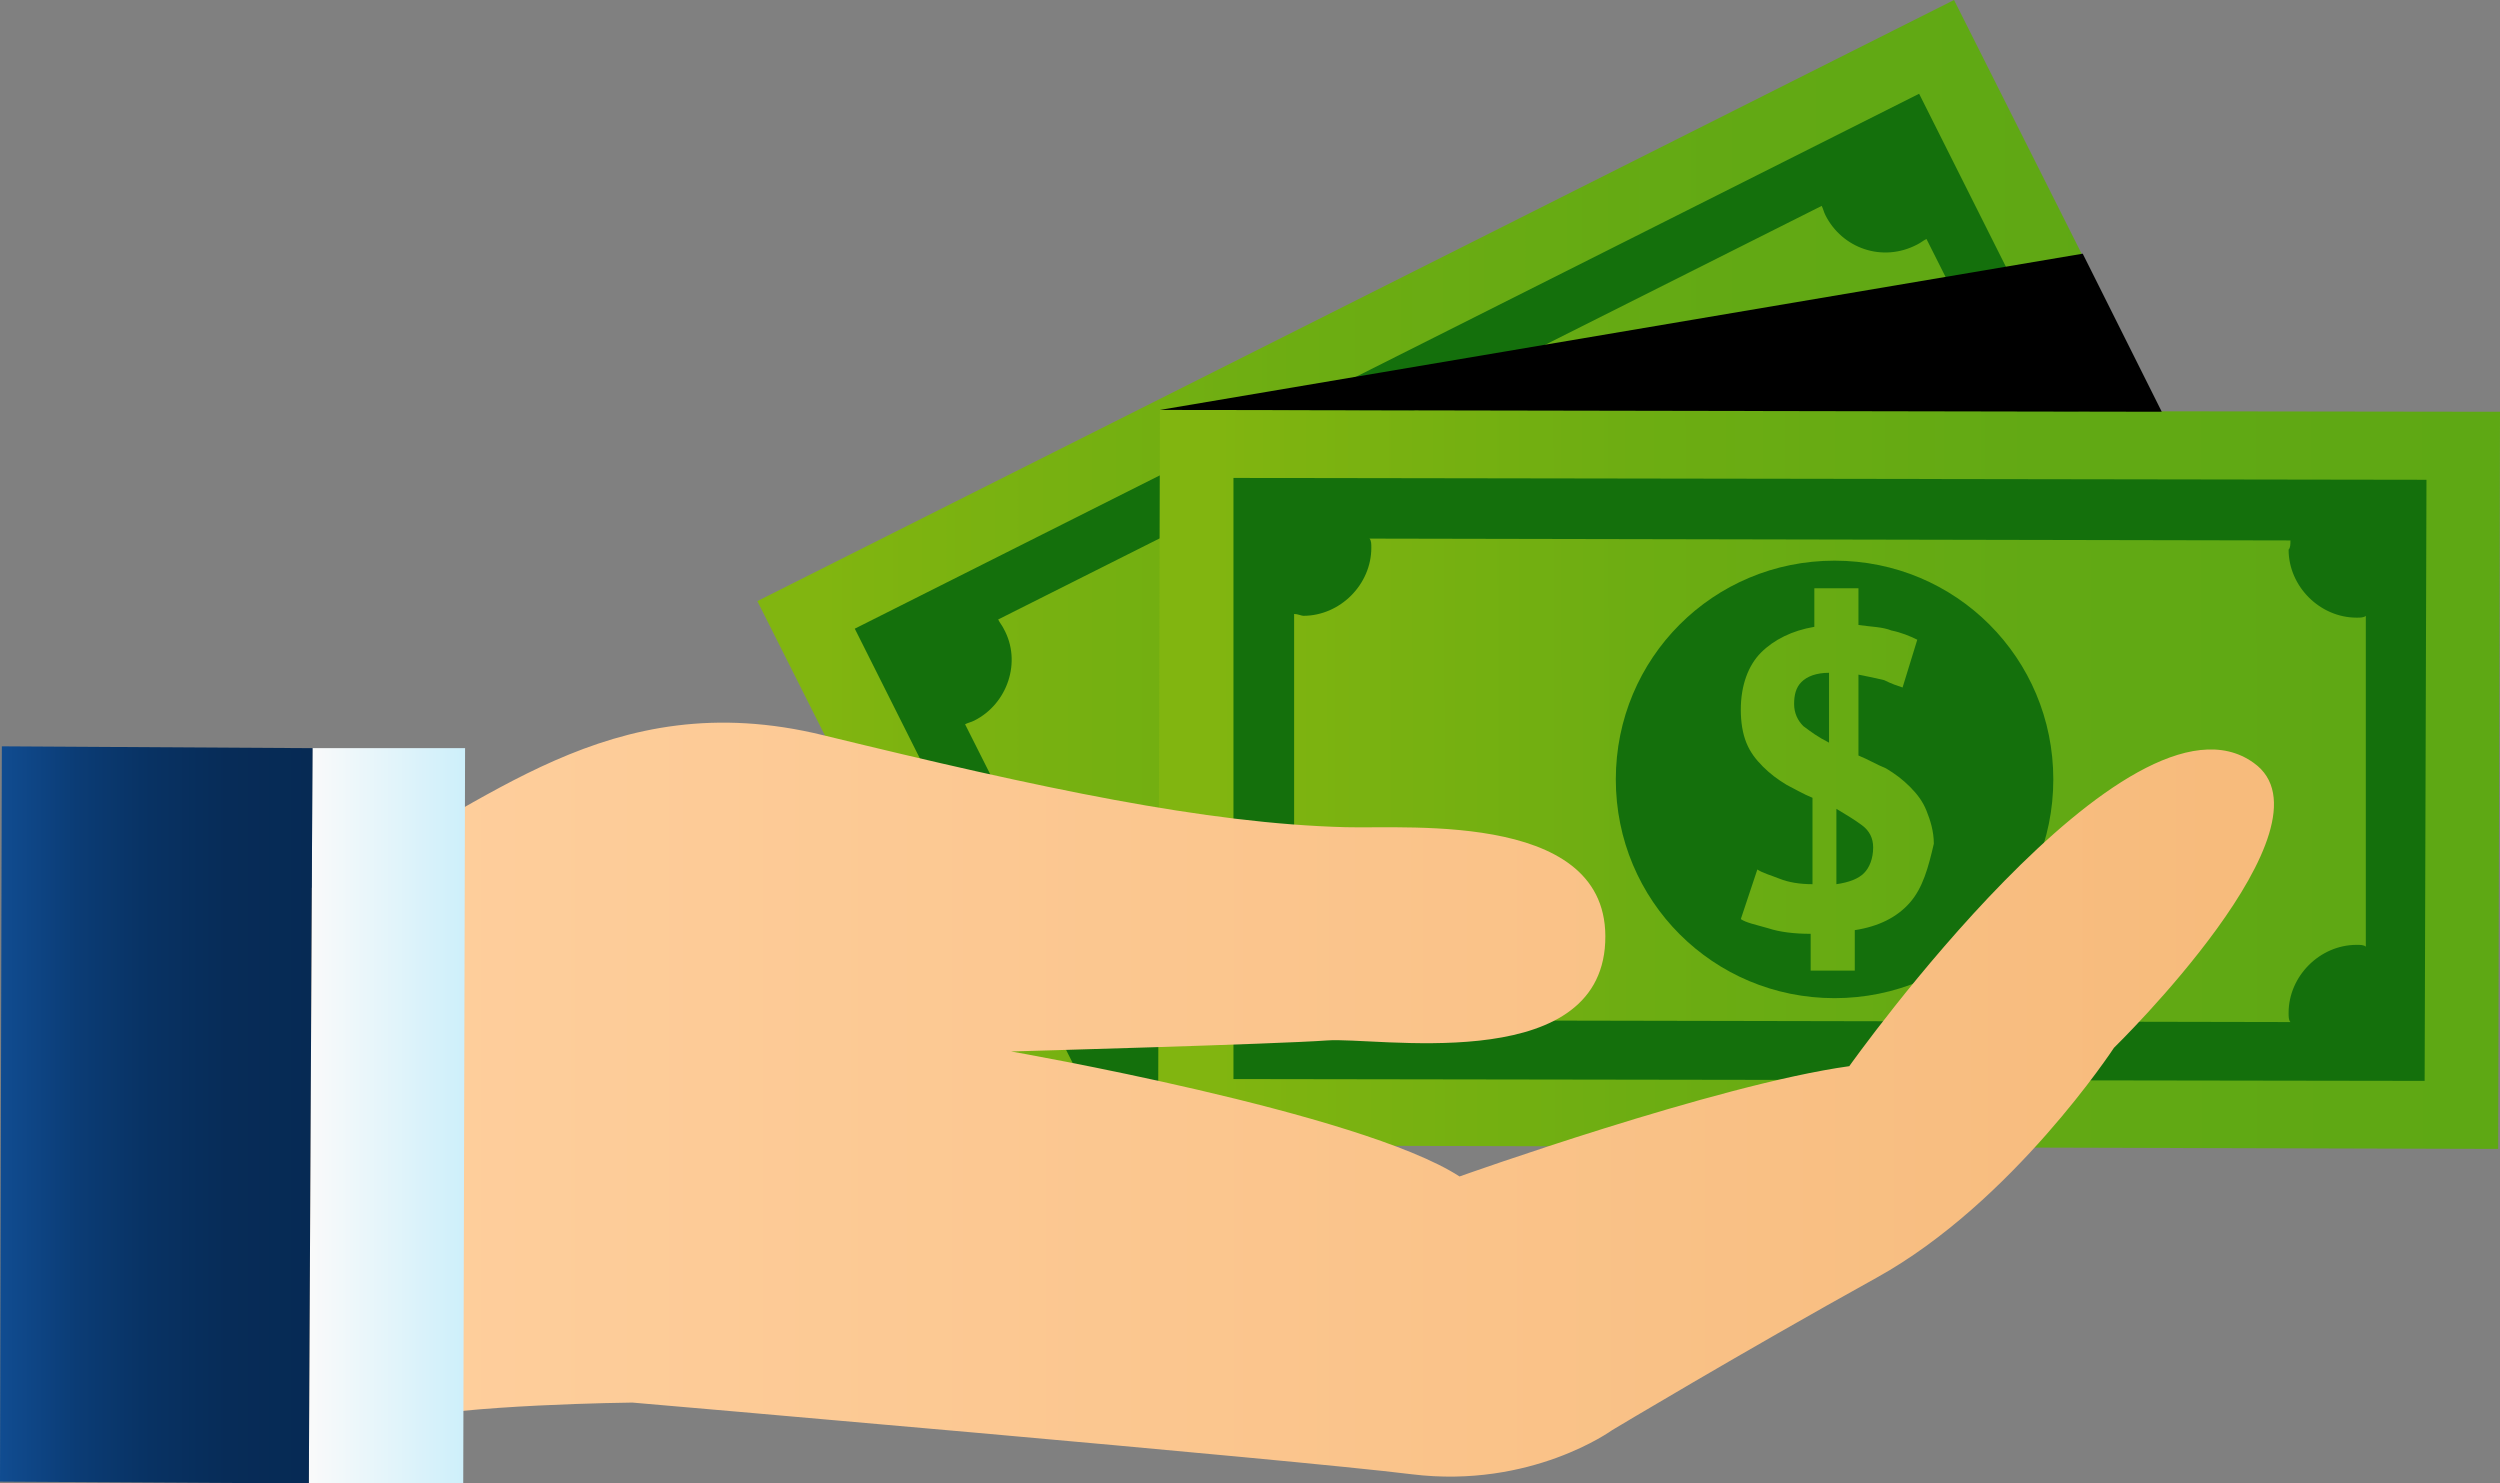
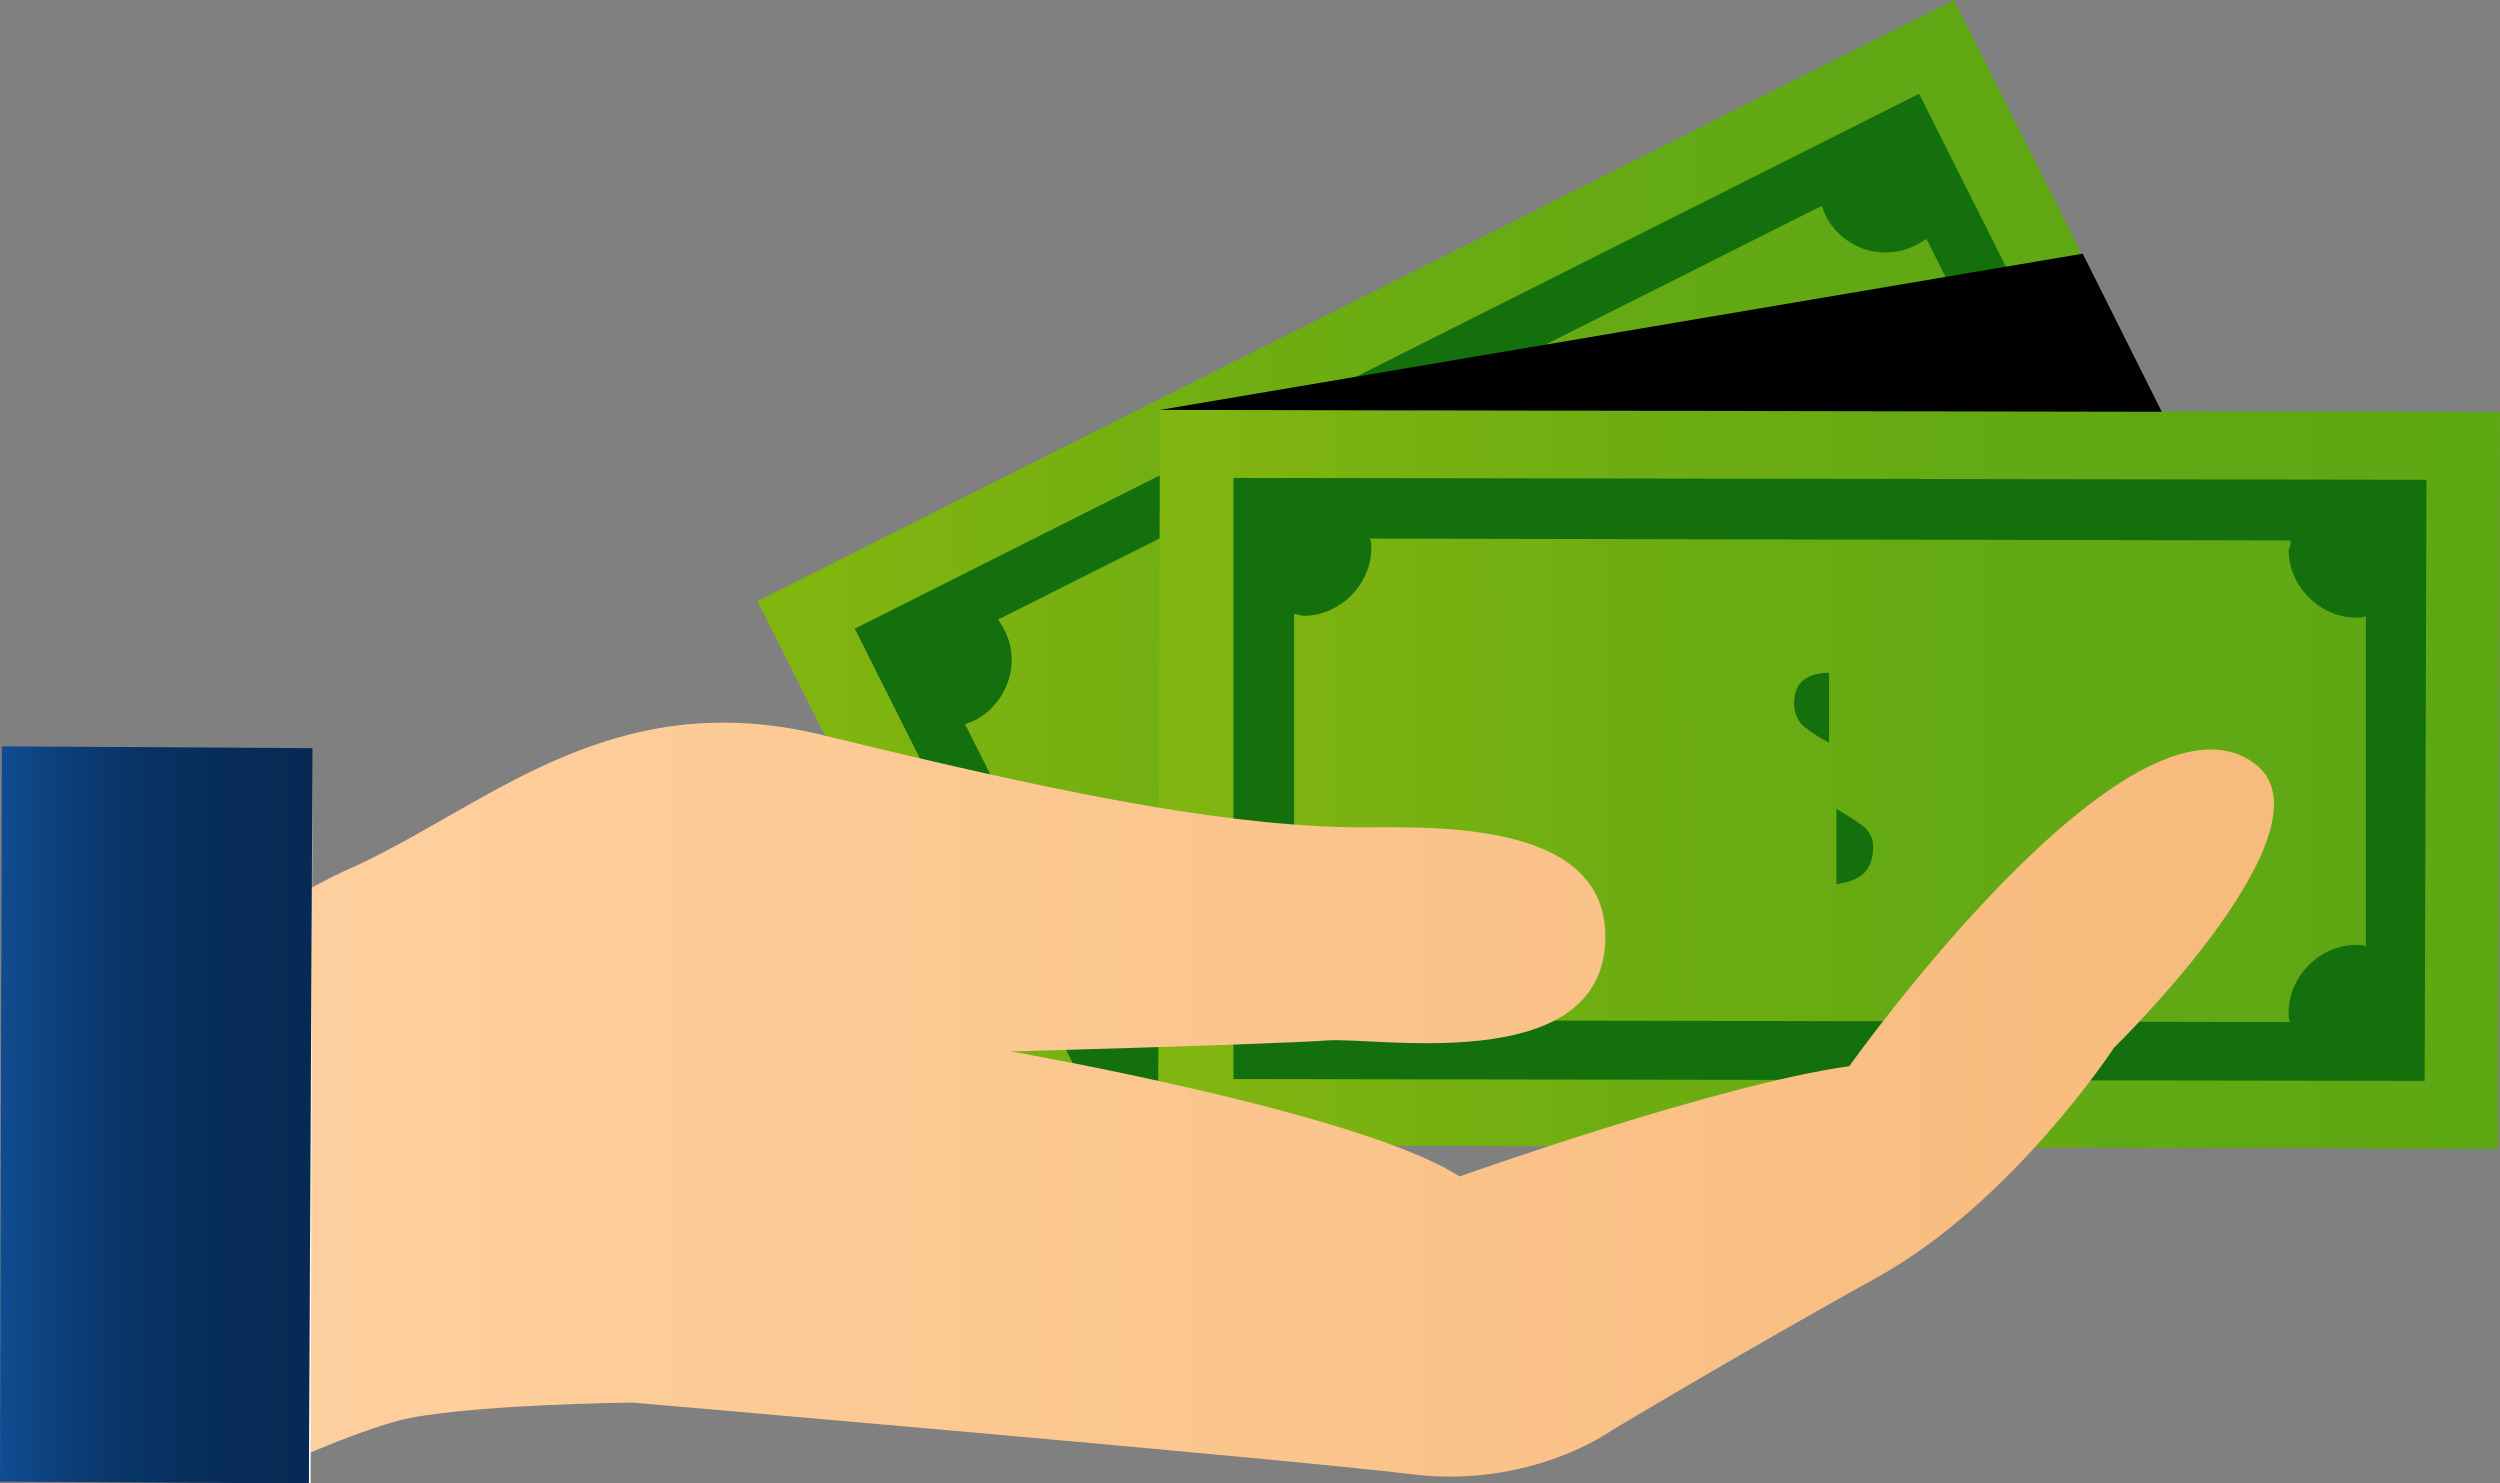
<svg xmlns="http://www.w3.org/2000/svg" version="1.1" id="Layer_1" x="0" y="0" width="136" height="80.7" viewBox="0 0 136 80.7" xml:space="preserve">
  <rect x="0" y="0" width="136" height="80.7" fill="#808080" stroke="none" />
  <style>.st1{fill:#14700c}</style>
  <linearGradient id="SVGID_1_" gradientUnits="userSpaceOnUse" x1="-254.449" y1="-111.944" x2="-324.201" y2="-147.01" gradientTransform="rotate(-26.691 242.294 -833.89)">
    <stop offset="0" stop-color="#5ea814" />
    <stop offset=".351" stop-color="#62a914" />
    <stop offset=".668" stop-color="#6dad12" />
    <stop offset=".972" stop-color="#7fb410" />
    <stop offset="1" stop-color="#81b510" />
  </linearGradient>
  <path fill="url(#SVGID_1_)" d="M124.3 35.8L59.2 68.5l-18-35.8L106.3 0z" />
  <path class="st1" d="M46.5 34.2l14.7 29.3 57.9-29.1-14.7-29.3-57.9 29.1zm65.9-4.8c-1.8.9-2.6 3.1-1.6 5 .1.2.2.3.3.5L66.3 57.3c-.1-.2-.1-.3-.2-.5-.9-1.8-3.1-2.6-5-1.6-.2.1-.3.2-.5.3l-8.1-16.1c.2-.1.3-.1.5-.2 1.8-.9 2.6-3.2 1.6-5-.1-.2-.2-.3-.3-.5l44.8-22.5c.1.2.1.3.2.5.9 1.8 3.1 2.6 5 1.6.2-.1.3-.2.5-.3l8.1 16.1c-.1.1-.3.2-.5.3z" />
  <linearGradient id="SVGID_2_" gradientUnits="userSpaceOnUse" x1="-374.948" y1="89.86" x2="-443.492" y2="89.975" gradientTransform="translate(509.745 -46.83)">
    <stop offset="0" stop-color="#5ea814" />
    <stop offset=".351" stop-color="#62a914" />
    <stop offset=".668" stop-color="#6dad12" />
    <stop offset=".972" stop-color="#7fb410" />
    <stop offset="1" stop-color="#81b510" />
  </linearGradient>
  <path fill="url(#SVGID_2_)" d="M135.9 62.5L63 62.3l.1-40 72.9.1z" />
  <path class="st1" d="M67.1 26v32.7l64.8.1.1-32.7-64.9-.1zm61.1 25.4c-2 0-3.7 1.7-3.7 3.7 0 .2 0 .4.1.5l-50.1-.1c0-.2.1-.4.1-.5 0-2-1.7-3.7-3.7-3.7-.2 0-.4 0-.5.1v-18c.2 0 .4.1.5.1 2 0 3.7-1.7 3.7-3.7 0-.2 0-.4-.1-.5l50.1.1c0 .2 0 .4-.1.5 0 2 1.7 3.7 3.7 3.7.2 0 .4 0 .5-.1v18c-.1-.1-.3-.1-.5-.1z" />
  <path class="st1" d="M101.3 44.9c-.4-.3-.9-.6-1.4-.9v4.1c.7-.1 1.2-.3 1.5-.6.3-.3.5-.8.5-1.4 0-.5-.2-.9-.6-1.2zM97.6 38.3c0 .5.2.9.5 1.2.4.3.8.6 1.4.9v-3.8c-.7 0-1.2.2-1.5.5-.3.3-.4.7-.4 1.2z" />
-   <path class="st1" d="M99.8 30.5c-6.6 0-11.9 5.3-11.9 11.9 0 6.6 5.3 11.9 11.9 11.9 6.6 0 11.9-5.3 11.9-11.9 0-6.6-5.3-11.9-11.9-11.9zm4.1 18.6c-.7.8-1.7 1.3-3 1.5v2.2h-2.4v-2c-.9 0-1.7-.1-2.3-.3-.7-.2-1.2-.3-1.5-.5l.9-2.7c.3.2.7.3 1.2.5s1.1.3 1.8.3v-4.7c-.5-.2-1-.5-1.4-.7-.5-.3-.9-.6-1.3-1s-.7-.8-.9-1.3c-.2-.5-.3-1.1-.3-1.8 0-1.3.4-2.4 1.1-3.1.7-.7 1.7-1.2 2.9-1.4V32h2.4v2c.7.1 1.3.1 1.8.3.5.1 1 .3 1.4.5l-.8 2.6c-.3-.1-.6-.2-1-.4-.4-.1-.9-.2-1.4-.3v4.4c.5.2 1 .5 1.5.7.5.3.9.6 1.3 1s.7.8.9 1.3c.2.5.4 1.1.4 1.8-.3 1.3-.6 2.4-1.3 3.2z" />
  <g>
    <linearGradient id="SVGID_3_" gradientUnits="userSpaceOnUse" x1="646.595" y1="151.168" x2="762.099" y2="151.168" gradientTransform="rotate(180 385.162 105.492)">
      <stop offset=".024" stop-color="#f7bb7c" />
      <stop offset="1" stop-color="#ffd1a1" />
    </linearGradient>
    <path d="M8.2 53.8s6.6-4.6 10.5-6.4C26.3 44.1 33 37.1 44.8 40c11.9 2.9 20.8 4.8 28.4 5 3.5.1 14.8-.9 14.1 6.6-.7 6.9-12.5 4.8-15.1 5-2.7.2-17.2.6-17.2.6s19 3.3 24.4 6.8c0 0 14-5 21.2-6 0 0 15.2-21.4 22-16.5C127.4 44.9 115 57 115 57s-5.5 8.4-12.9 12.5-14.4 8.3-14.4 8.3-4.4 3.2-10.9 2.4c-6.4-.8-42.4-3.9-42.4-3.9s-9.4.1-12.8 1c-3.2.9-7.6 3-7.6 3L8.2 53.8z" fill="url(#SVGID_3_)" />
  </g>
  <path fill="#72, 146, 18" opacity=".15" d="M63.1 22.3l50.2-8.5 4.3 8.6z" />
  <g>
    <linearGradient id="SVGID_4_" gradientUnits="userSpaceOnUse" x1="744.98" y1="150.278" x2="753.481" y2="150.278" gradientTransform="rotate(180 385.162 105.492)">
      <stop offset="0" stop-color="#cdeffa" />
      <stop offset="1" stop-color="#fafafa" />
    </linearGradient>
-     <path fill="url(#SVGID_4_)" d="M16.8 80.7l.2-40h8.3l-.1 40z" />
+     <path fill="url(#SVGID_4_)" d="M16.8 80.7l.2-40l-.1 40z" />
  </g>
  <g>
    <linearGradient id="SVGID_5_" gradientUnits="userSpaceOnUse" x1="753.364" y1="150.322" x2="770.325" y2="150.322" gradientTransform="rotate(180 385.162 105.492)">
      <stop offset="0" stop-color="#062a54" />
      <stop offset=".272" stop-color="#072c58" />
      <stop offset=".518" stop-color="#083263" />
      <stop offset=".754" stop-color="#0b3c75" />
      <stop offset=".983" stop-color="#104b8f" />
      <stop offset="1" stop-color="#104c91" />
    </linearGradient>
    <path fill="url(#SVGID_5_)" d="M0 80.6l.1-40 16.9.1-.2 40z" />
  </g>
</svg>